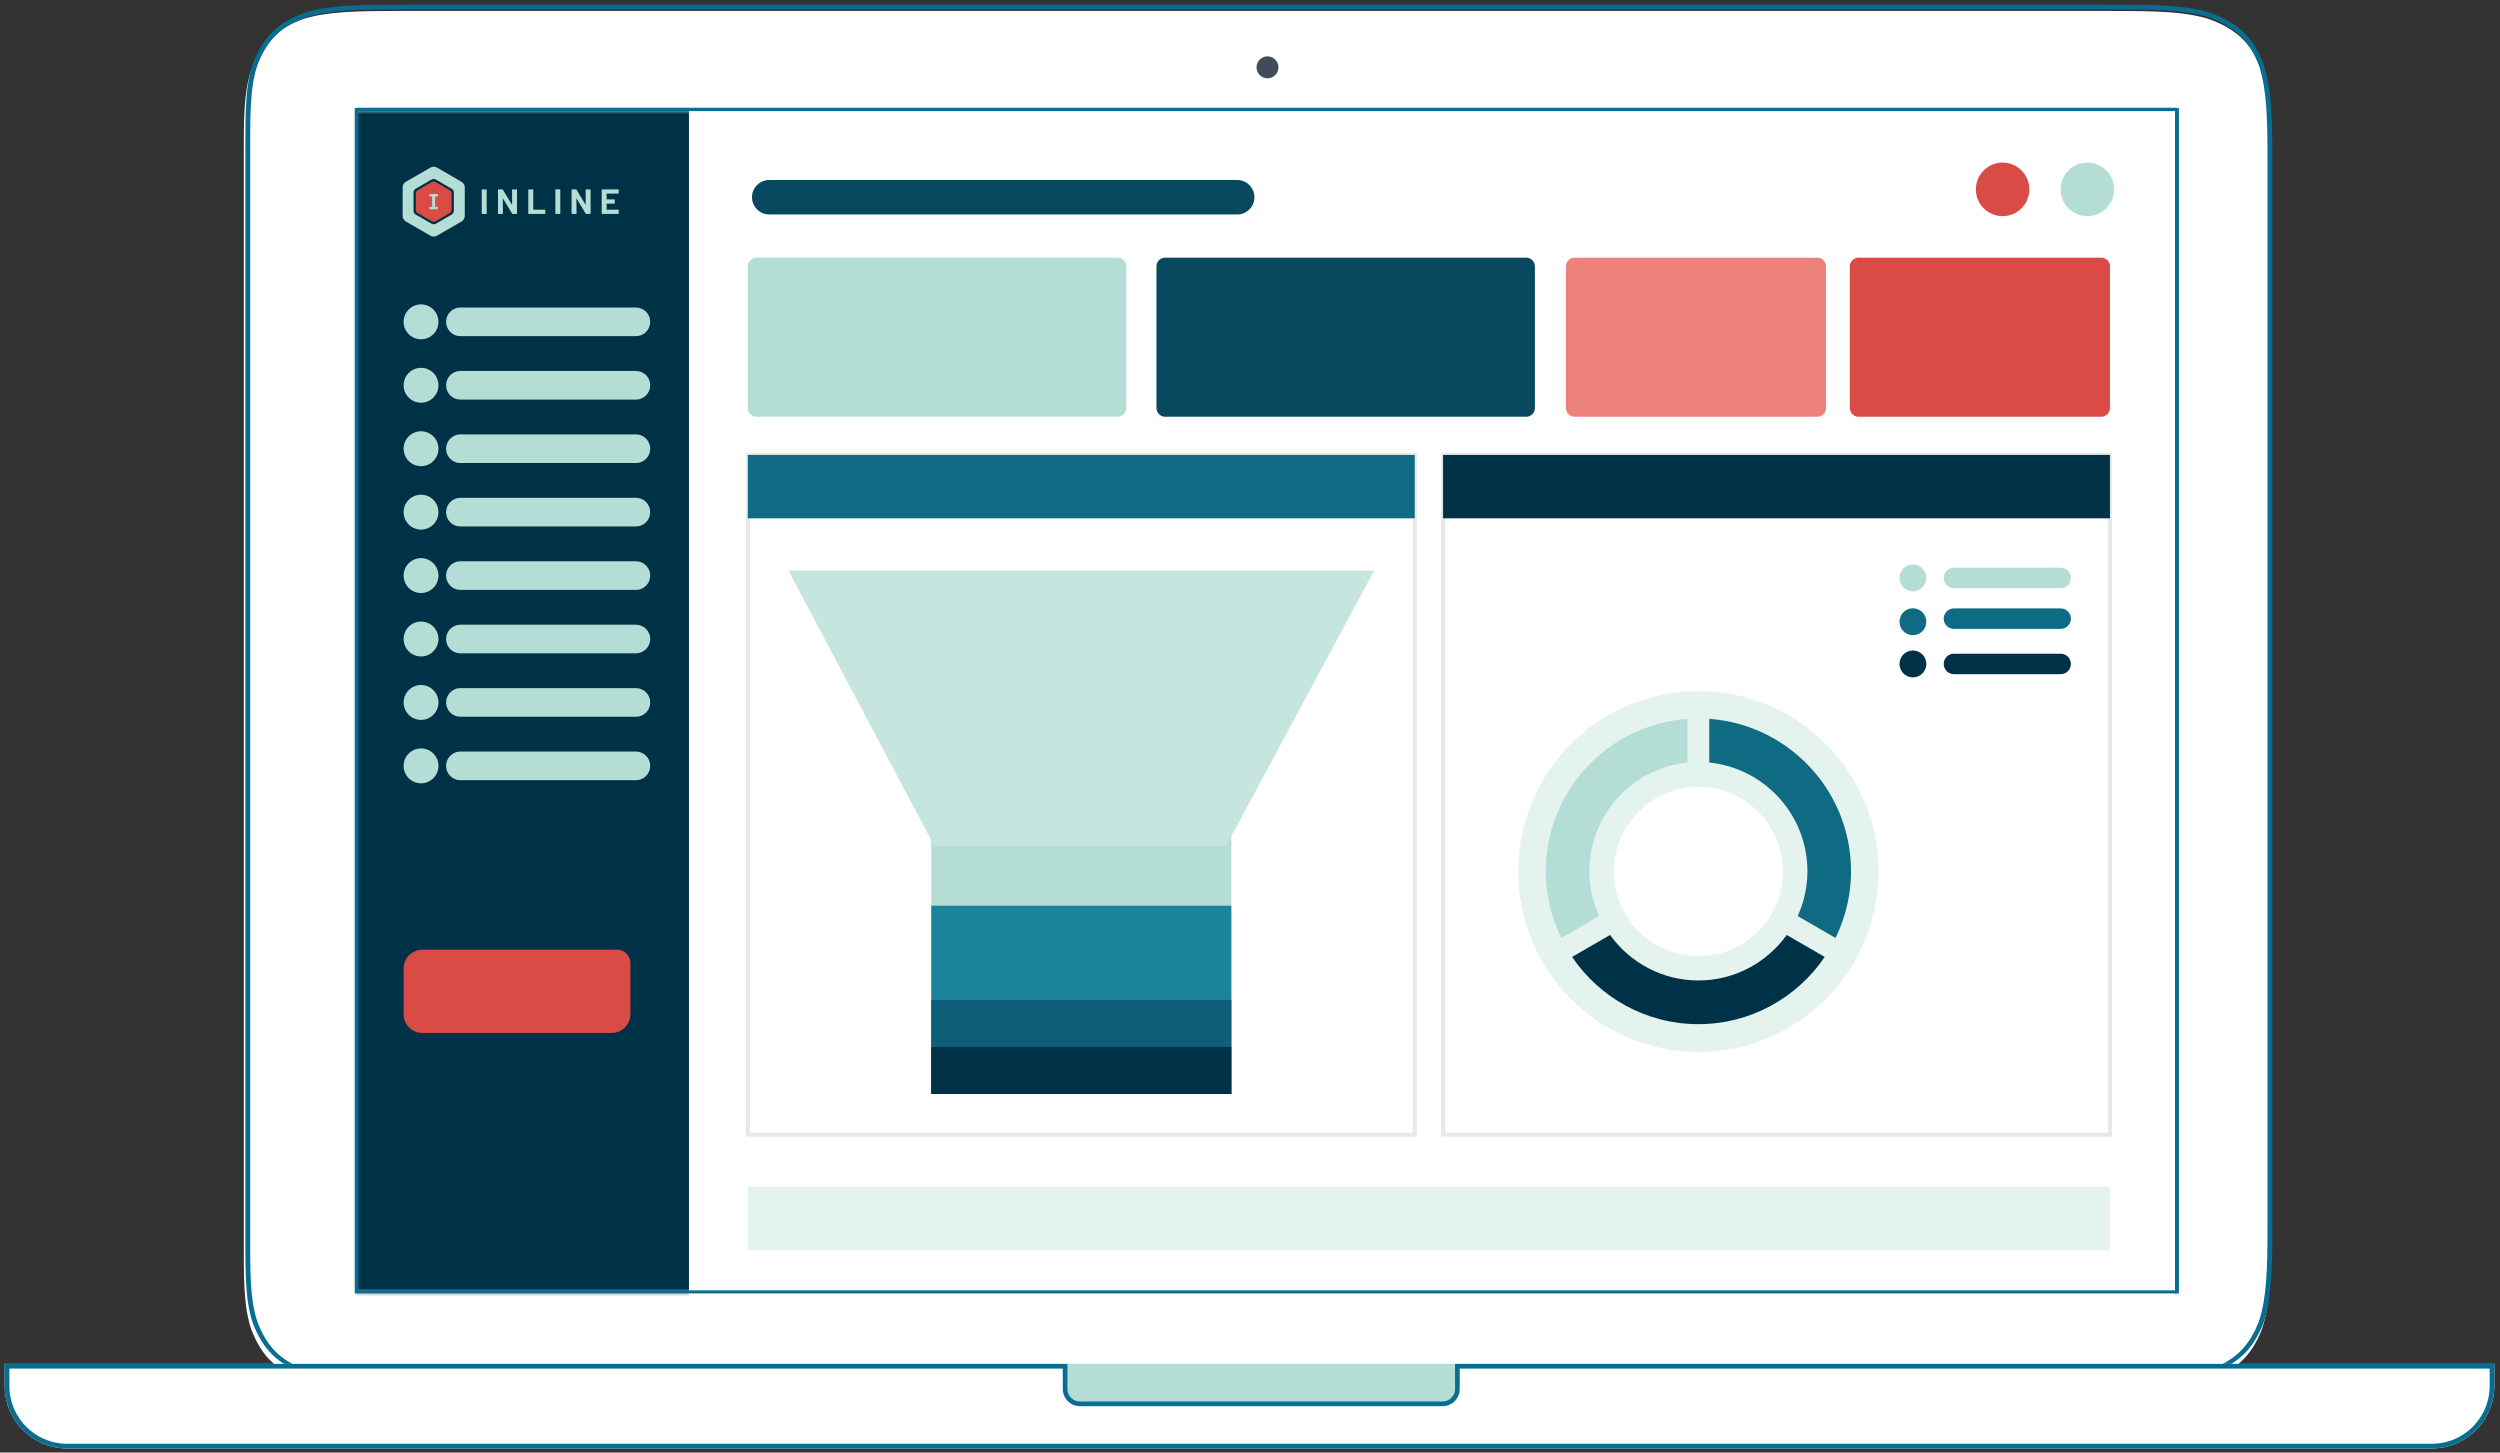
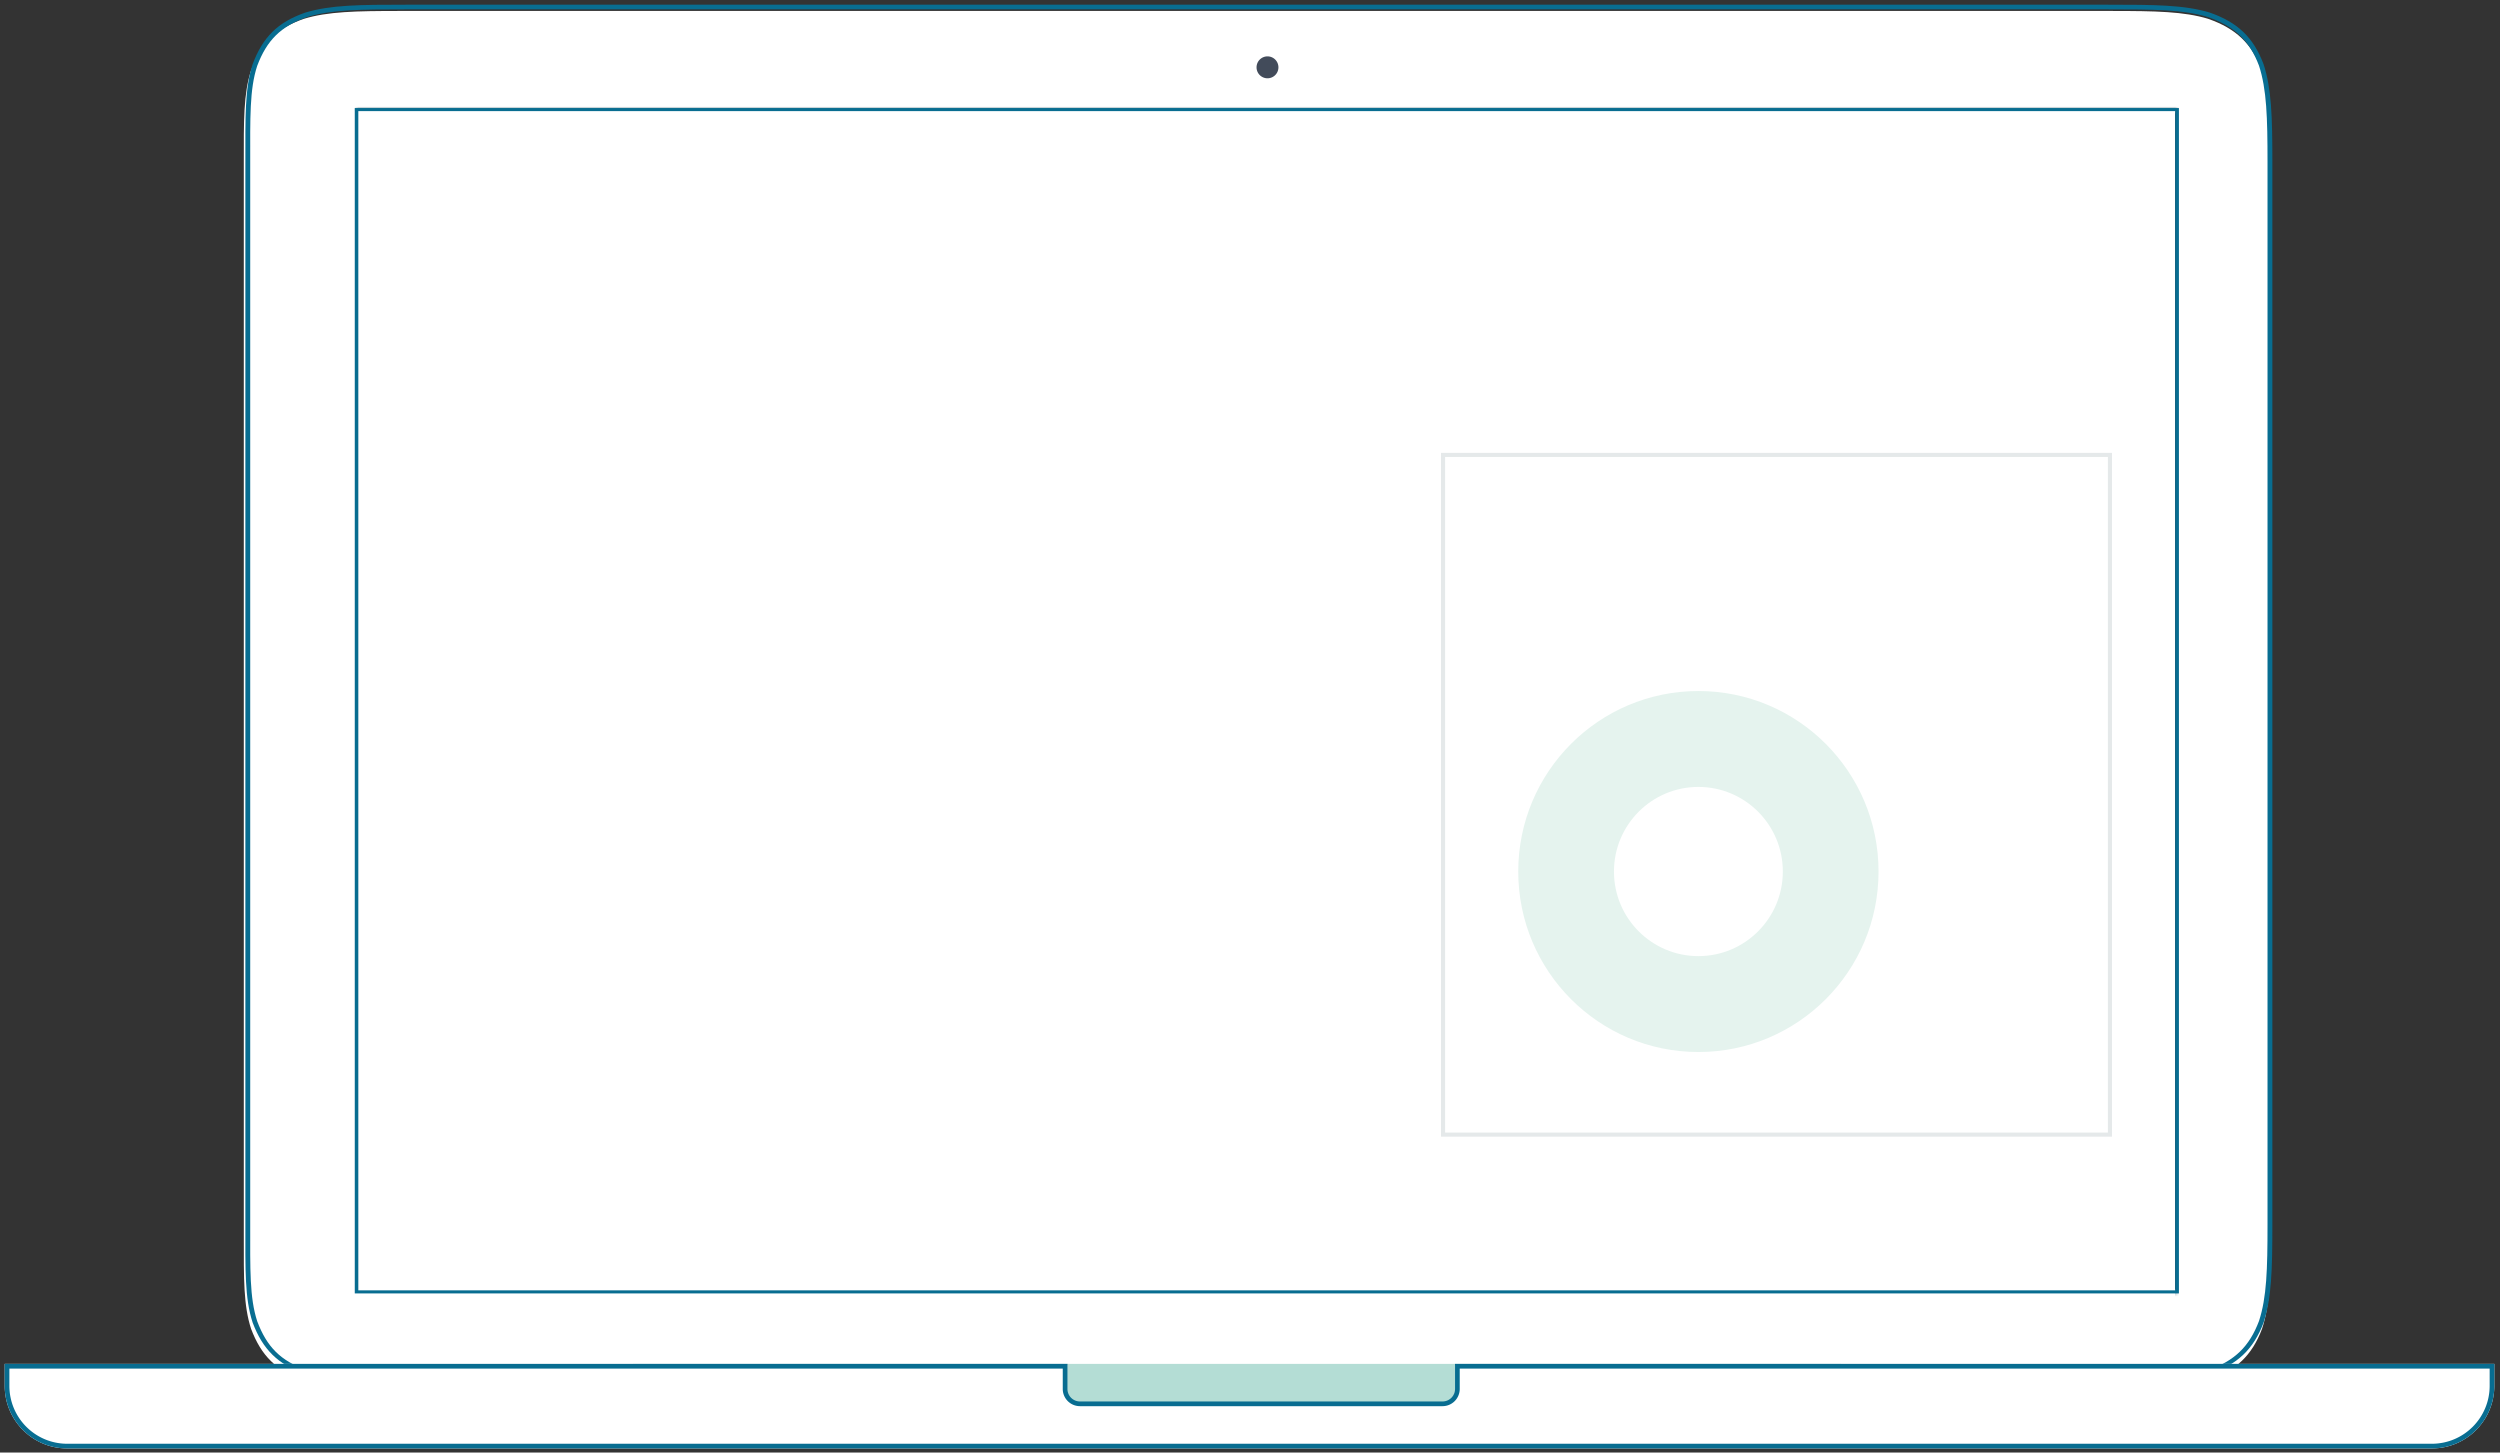
<svg xmlns="http://www.w3.org/2000/svg" xmlns:xlink="http://www.w3.org/1999/xlink" width="611" height="355">
  <rect width="100%" height="100%" fill="#333333" stroke="none" />
  <defs>
    <path id="a" d="M.056 289.33h444.95V.376H.056z" />
-     <path id="c" d="M0 293.916h447.102V.19H0z" />
  </defs>
  <g fill="none" fill-rule="evenodd">
    <path fill="#FFF" d="M516.237 2.68c10.538.006 17.543.126 23.444 1.924 6.832 2.397 10.675 6.06 13.152 12.623 1.955 5.958 2.152 12.957 2.152 23.87v260.496c-.01 10.521-.239 17.373-2.144 23.18-2.485 6.586-6.427 10.225-13.235 12.614-6.182 1.884-13.445 1.933-24.765 1.933-.311.3-390.795.018-414.223 0h-1.816c-10.931-.003-18.446-.089-24.471-1.925-6.832-2.397-10.487-6.06-12.965-12.623-1.873-5.71-1.79-12.375-1.78-22.527V39.754c-.01-10.153-.094-16.84 1.772-22.529 2.486-6.585 6.051-10.224 12.86-12.613 5.921-1.806 12.838-1.926 23.369-1.933z" />
    <path fill="#424B5A" d="M309.775 13.777a2.676 2.676 0 00-2.674 2.68 2.676 2.676 0 002.674 2.678c1.476 0 2.673-1.2 2.673-2.679a2.676 2.676 0 00-2.673-2.679" />
    <path fill="#086D91" d="M515.225 2.288c11.199 0 18.4.05 24.358 1.865 6.478 2.273 10.161 5.663 12.51 11.885 1.892 5.768 2.088 12.732 2.088 23.53V299.37c0 10.798-.196 17.737-2.08 23.482-2.357 6.245-5.942 9.728-12.396 11.993-5.982 1.823-13.281 1.941-24.332 1.941H99.51c-11.346 0-18.548-.118-24.505-1.933-6.478-2.273-9.785-5.697-12.136-11.92-1.89-5.766-1.716-12.765-1.716-23.563V39.567c0-10.797-.175-17.737 1.709-23.48C65.22 9.84 68.617 6.426 75.07 4.16c5.982-1.824 13.094-1.873 24.293-1.873h415.862zm-379.767-1.14H99.363c-11.322 0-18.584.049-24.764 1.933-6.808 2.39-10.373 6.028-12.86 12.614-1.946 5.935-1.77 12.958-1.77 23.872V299.37c0 10.915-.176 17.913 1.779 23.871 2.478 6.564 6.133 10.226 12.965 12.623 6.155 1.877 13.867 1.925 25.189 1.925 0 0 415 .309 415.32 0 11.321 0 18.584-.048 24.766-1.933 6.807-2.389 10.75-6.027 13.235-12.613 1.946-5.934 2.144-12.958 2.144-23.873V39.567c0-10.914-.197-17.913-2.152-23.871-2.477-6.563-6.32-10.226-13.152-12.623-6.157-1.876-13.518-1.925-24.838-1.925H135.458z" />
    <g transform="translate(87.088 26.406)">
      <mask id="b" fill="#fff">
        <use xlink:href="#a" />
      </mask>
      <use fill="#FFF" xlink:href="#a" />
      <g mask="url(#b)">
        <path fill="#FFF" d="M-1.719 293.724h446.72V.191H-1.72z" />
        <path stroke="#003247" d="M-1.719 293.724V.191h446.72v293.533" />
        <path stroke="#E5E9EA" d="M265.595 250.894h162.989V84.778H265.595z" />
        <g transform="translate(-1.91 -.191)">
          <path fill="#E5F3EE" d="M373.937 186.785c0 24.363-19.712 44.113-44.028 44.113s-44.028-19.75-44.028-44.113 19.712-44.113 44.028-44.113 44.028 19.75 44.028 44.113" />
          <path fill="#FFF" d="M350.545 186.785c0 11.419-9.239 20.675-20.636 20.675-11.397 0-20.636-9.256-20.636-20.675s9.24-20.676 20.636-20.676c11.397 0 20.636 9.257 20.636 20.676" />
          <mask id="d" fill="#fff">
            <use xlink:href="#c" />
          </mask>
          <path stroke="#E5E9EA" d="M97.597 251.085h162.99V84.97H97.596z" mask="url(#d)" />
          <path fill="#0F6B84" d="M97.597 100.472h162.99V84.97H97.596z" mask="url(#d)" />
          <path fill="#E5F3EE" d="M97.597 279.366h332.896v-15.504H97.597z" mask="url(#d)" />
          <path fill="#003247" d="M267.505 100.472h162.988V84.97H267.505zM.191 293.916h83.012V.383H.19z" mask="url(#d)" />
-           <path fill="#B3DDD5" d="M32.592 26.044a.1.1 0 01-.03-.073v-5.802a.1.1 0 01.03-.073.1.1 0 01.073-.03h1.002a.1.1 0 01.074.03.1.1 0 01.03.073v5.802a.1.1 0 01-.03.073.099.099 0 01-.074.03h-1.002a.099.099 0 01-.073-.03m7.41-5.948c.02-.02.044-.03.072-.03h1.002a.1.1 0 01.073.03.1.1 0 01.03.073v5.802a.1.1 0 01-.03.073.1.1 0 01-.073.03h-.967c-.057 0-.098-.023-.12-.069l-2.219-3.673c-.011-.017-.022-.024-.034-.021-.012.002-.017.015-.017.038l.017 3.622a.1.1 0 01-.03.073.1.1 0 01-.073.03h-1.002a.1.1 0 01-.073-.03.1.1 0 01-.03-.073v-5.802a.1.1 0 01.03-.073.1.1 0 01.073-.03h.968c.057 0 .097.023.12.069l2.21 3.656c.011.017.023.024.034.021.012-.002.017-.015.017-.038l-.008-3.605c0-.028.01-.052.03-.073m3.966 5.948a.098.098 0 01-.03-.073v-5.802a.1.1 0 01.03-.073c.02-.02.043-.03.072-.03h1.002a.1.1 0 01.073.03.1.1 0 01.03.073v4.823c0 .03.014.043.043.043h2.8a.1.1 0 01.074.03.1.1 0 01.03.073v.833a.1.1 0 01-.03.073.098.098 0 01-.073.03H44.04a.097.097 0 01-.072-.03m6.612 0a.1.1 0 01-.03-.073v-5.802a.1.1 0 01.03-.073.1.1 0 01.073-.03h1.002a.1.1 0 01.073.03.1.1 0 01.03.073v5.802a.1.1 0 01-.03.073.099.099 0 01-.073.03h-1.002a.099.099 0 01-.073-.03m7.41-5.948a.095.095 0 01.072-.03h1.002a.1.1 0 01.073.03.1.1 0 01.03.073v5.802a.1.1 0 01-.03.073.1.1 0 01-.073.03h-.968c-.057 0-.097-.023-.12-.069l-2.218-3.673c-.012-.017-.023-.024-.035-.021-.011.002-.017.015-.017.038l.017 3.622a.1.1 0 01-.03.073.1.1 0 01-.072.03h-1.002a.1.1 0 01-.073-.03.1.1 0 01-.03-.073v-5.802a.1.1 0 01.03-.073.1.1 0 01.073-.03h.968c.056 0 .097.023.12.069l2.21 3.656c.01.017.022.024.034.021.011-.002.017-.015.017-.038l-.009-3.605c0-.028.01-.052.03-.073m8.018.979a.1.1 0 01-.073.03h-2.81c-.028 0-.042.014-.042.042v1.331c0 .028.014.043.042.043h1.841a.1.1 0 01.074.03.1.1 0 01.03.073v.832a.1.1 0 01-.03.073.1.1 0 01-.074.03h-1.84c-.03 0-.043.015-.043.043v1.39c0 .03.014.043.042.043h2.81a.102.102 0 01.103.103v.833a.1.1 0 01-.03.073.099.099 0 01-.073.03h-3.957a.099.099 0 01-.073-.03.098.098 0 01-.03-.073v-5.802a.1.1 0 01.03-.073.1.1 0 01.073-.03h3.957a.1.1 0 01.073.03.1.1 0 01.03.073v.833a.1.1 0 01-.03.073" mask="url(#d)" />
          <path fill="#DB4B45" d="M24.7 20.268L21.298 18.3a.959.959 0 00-.959 0l-3.401 1.968a.96.96 0 00-.48.832v3.935a.96.96 0 00.48.833l3.401 1.968a.957.957 0 00.96 0l3.401-1.968a.961.961 0 00.48-.833V21.1a.961.961 0 00-.48-.832" mask="url(#d)" />
          <path fill="#B3DDD5" d="M25.748 25.292a1.082 1.082 0 01-.542.94l-3.845 2.225a1.086 1.086 0 01-1.084 0l-3.846-2.224a1.077 1.077 0 01-.542-.94v-4.45a1.088 1.088 0 01.542-.94l3.846-2.225a1.078 1.078 0 011.084 0l3.845 2.225a1.086 1.086 0 01.542.94v4.449zm1.83-7.1l-5.924-3.427a1.667 1.667 0 00-1.67 0l-5.924 3.427a1.673 1.673 0 00-.835 1.449v6.853c0 .598.318 1.15.835 1.45l5.924 3.426a1.667 1.667 0 001.67 0l5.924-3.427c.516-.299.835-.85.835-1.449v-6.853c0-.598-.319-1.15-.835-1.449z" mask="url(#d)" />
-           <path fill="#B3DDD5" d="M21.786 21.779c.012 0 .023-.006.032-.018a.075.075 0 00.014-.045v-.452a.073.073 0 00-.014-.044c-.009-.012-.02-.018-.032-.018h-1.978c-.013 0-.023.006-.032.018a.073.073 0 00-.014.044v.452c0 .018.005.033.014.045.009.012.02.018.032.018h.623v2.577h-.623c-.013 0-.023.006-.032.019a.073.073 0 00-.014.044v.452c0 .017.005.032.014.044.009.013.02.018.032.018h1.978c.012 0 .023-.005.032-.018a.075.075 0 00.014-.044v-.452a.073.073 0 00-.014-.044c-.009-.013-.02-.019-.032-.019h-.623V21.78h.623z" mask="url(#d)" />
          <path stroke="#B3DDD5" stroke-linecap="round" stroke-width="7" d="M27.351 52.443H70.23" mask="url(#d)" />
          <path fill="#B3DDD5" d="M21.978 52.443a4.258 4.258 0 01-4.255 4.262 4.258 4.258 0 01-4.254-4.262 4.258 4.258 0 014.254-4.262 4.258 4.258 0 014.255 4.262" mask="url(#d)" />
          <path stroke="#B3DDD5" stroke-linecap="round" stroke-width="7" d="M27.351 67.946H70.23" mask="url(#d)" />
          <path fill="#B3DDD5" d="M21.978 67.946a4.258 4.258 0 01-4.255 4.262 4.258 4.258 0 01-4.254-4.262 4.258 4.258 0 014.254-4.262 4.258 4.258 0 014.255 4.262" mask="url(#d)" />
          <path stroke="#B3DDD5" stroke-linecap="round" stroke-width="7" d="M27.351 83.45H70.23" mask="url(#d)" />
          <path fill="#B3DDD5" d="M21.978 83.45a4.258 4.258 0 01-4.255 4.262 4.258 4.258 0 01-4.254-4.262 4.258 4.258 0 014.254-4.263 4.258 4.258 0 014.255 4.263" mask="url(#d)" />
          <path stroke="#B3DDD5" stroke-linecap="round" stroke-width="7" d="M27.351 98.953H70.23" mask="url(#d)" />
          <path fill="#B3DDD5" d="M21.978 98.953a4.258 4.258 0 01-4.255 4.262 4.258 4.258 0 01-4.254-4.262 4.258 4.258 0 014.254-4.262 4.258 4.258 0 014.255 4.262" mask="url(#d)" />
          <path stroke="#B3DDD5" stroke-linecap="round" stroke-width="7" d="M27.351 114.456H70.23" mask="url(#d)" />
          <path fill="#B3DDD5" d="M21.978 114.456a4.258 4.258 0 01-4.255 4.262 4.258 4.258 0 01-4.254-4.262 4.258 4.258 0 014.254-4.262 4.258 4.258 0 014.255 4.262" mask="url(#d)" />
-           <path stroke="#B3DDD5" stroke-linecap="round" stroke-width="7" d="M27.351 129.959H70.23" mask="url(#d)" />
          <path fill="#B3DDD5" d="M21.978 129.96a4.258 4.258 0 01-4.255 4.262 4.258 4.258 0 01-4.254-4.263 4.258 4.258 0 014.254-4.262 4.258 4.258 0 014.255 4.262" mask="url(#d)" />
          <path stroke="#B3DDD5" stroke-linecap="round" stroke-width="7" d="M27.351 145.463H70.23" mask="url(#d)" />
          <path fill="#B3DDD5" d="M21.978 145.463a4.258 4.258 0 01-4.255 4.262 4.258 4.258 0 01-4.254-4.262 4.258 4.258 0 014.254-4.262 4.258 4.258 0 014.255 4.262" mask="url(#d)" />
          <path stroke="#B3DDD5" stroke-linecap="round" stroke-width="7" d="M27.351 160.966H70.23" mask="url(#d)" />
          <path fill="#B3DDD5" d="M21.978 160.966a4.258 4.258 0 01-4.255 4.262 4.258 4.258 0 01-4.254-4.262 4.258 4.258 0 014.254-4.262 4.258 4.258 0 014.255 4.262" mask="url(#d)" />
          <path fill="#DB4B45" d="M64.313 226.234H18.046c-2.52 0-4.584-2.066-4.584-4.592v-11.15c0-2.526 2.063-4.593 4.584-4.593h47.577a3.277 3.277 0 013.274 3.281v12.462c0 2.526-2.063 4.592-4.584 4.592" mask="url(#d)" />
          <path fill="#084960" d="M217.199 26.204H102.814c-2.314 0-4.207-1.896-4.207-4.214 0-2.318 1.893-4.214 4.207-4.214h114.385c2.313 0 4.206 1.896 4.206 4.214 0 2.318-1.893 4.214-4.206 4.214" mask="url(#d)" />
          <path fill="#B3DDD5" d="M431.513 20.066c0 3.617-2.926 6.549-6.536 6.549-3.61 0-6.536-2.932-6.536-6.549 0-3.616 2.926-6.548 6.536-6.548 3.61 0 6.536 2.932 6.536 6.548" mask="url(#d)" />
          <path fill="#DB4B45" d="M410.793 20.066c0 3.617-2.927 6.549-6.536 6.549-3.61 0-6.536-2.932-6.536-6.549 0-3.616 2.926-6.548 6.536-6.548 3.61 0 6.536 2.932 6.536 6.548" mask="url(#d)" />
          <path fill="#084960" d="M287.806 75.638H199.61a2.147 2.147 0 01-2.145-2.149V38.911c0-1.186.96-2.149 2.145-2.149h88.196c1.185 0 2.145.963 2.145 2.15v34.577c0 1.187-.96 2.15-2.145 2.15" mask="url(#d)" />
          <path fill="#B3DDD5" d="M187.939 75.638H99.743a2.147 2.147 0 01-2.146-2.149V38.911c0-1.186.96-2.149 2.146-2.149h88.196c1.184 0 2.144.963 2.144 2.15v34.577c0 1.187-.96 2.15-2.144 2.15" mask="url(#d)" />
          <path fill="#ED827B" d="M358.967 75.638h-59.288a2.147 2.147 0 01-2.146-2.149V38.911c0-1.186.961-2.149 2.146-2.149h59.288c1.184 0 2.145.963 2.145 2.15v34.577c0 1.187-.96 2.15-2.145 2.15" mask="url(#d)" />
          <path fill="#DB4B45" d="M428.349 75.638H369.06a2.147 2.147 0 01-2.145-2.149V38.911c0-1.186.96-2.149 2.145-2.149h59.289c1.184 0 2.144.963 2.144 2.15v34.577c0 1.187-.96 2.15-2.144 2.15" mask="url(#d)" />
          <path fill="#B3DDD5" d="M142.424 241.16h73.334v-73.476h-73.334z" mask="url(#d)" />
          <path fill="#1B839B" d="M142.424 241.16h73.334v-46.016h-73.334z" mask="url(#d)" />
-           <path fill="#105F7A" d="M142.424 241.16h73.334v-23.008h-73.334z" mask="url(#d)" />
          <path fill="#003247" d="M142.424 241.16h73.334v-11.504h-73.334z" mask="url(#d)" />
          <path fill="#C6E5DF" d="M107.535 113.279l35.664 67.324h71.262l36.187-67.324z" mask="url(#d)" />
          <path fill="#B3DDD5" d="M327.245 149.482v10.677c-13.444 1.346-23.978 12.741-23.978 26.558 0 3.905.863 7.608 2.373 10.955l-9.242 5.347c-2.403-4.933-3.788-10.453-3.788-16.302 0-19.706 15.311-35.858 34.635-37.235" mask="url(#d)" />
          <path fill="#003247" d="M329.91 224.088c-12.827 0-24.16-6.521-30.874-16.43l9.28-5.368c4.843 6.721 12.705 11.12 21.593 11.12s16.75-4.399 21.594-11.12l9.28 5.368c-6.714 9.909-18.048 16.43-30.874 16.43" mask="url(#d)" />
          <path fill="#0F6B84" d="M363.42 203.019l-9.242-5.347a26.56 26.56 0 002.374-10.955c0-13.817-10.535-25.215-23.979-26.558v-10.677c19.324 1.377 34.636 17.53 34.636 37.235 0 5.849-1.386 11.369-3.789 16.302" mask="url(#d)" />
          <path fill="#B3DDD5" d="M385.61 115.025a3.273 3.273 0 01-3.271 3.277 3.273 3.273 0 01-3.27-3.277 3.273 3.273 0 013.27-3.277 3.273 3.273 0 013.27 3.277" mask="url(#d)" />
          <path fill="#0F6B84" d="M385.61 125.737a3.273 3.273 0 01-3.271 3.277 3.273 3.273 0 01-3.27-3.277 3.273 3.273 0 013.27-3.277 3.273 3.273 0 013.27 3.277" mask="url(#d)" />
          <path fill="#003247" d="M385.61 136.05a3.273 3.273 0 01-3.271 3.278 3.273 3.273 0 01-3.27-3.277 3.273 3.273 0 013.27-3.277 3.273 3.273 0 013.27 3.277" mask="url(#d)" />
          <path stroke="#B3DDD5" stroke-linecap="round" stroke-width="5" d="M392.366 115.025h26.075" mask="url(#d)" />
          <path stroke="#0F6B84" stroke-linecap="round" stroke-width="5" d="M392.366 124.985h26.075" mask="url(#d)" />
          <path stroke="#003247" stroke-linecap="round" stroke-width="5" d="M392.366 136.051h26.075" mask="url(#d)" />
        </g>
      </g>
    </g>
    <path fill="#086D91" d="M532.523 26.406H86.706v289.706h445.817V26.407zM87.573 315.362h444.083V27.157H87.574v288.205z" />
    <path fill="#B4DDD5" d="M154.696 333.334h295.26v16.074h-295.26z" />
    <path fill="#FFF" d="M260.5 333.717v6.123a3.059 3.059 0 003.057 3.062h88.998a3.059 3.059 0 003.056-3.062v-6.123c0-.13-.009-.258-.024-.383h254.031v5.358c0 8.454-6.84 15.308-15.279 15.308H16.425c-8.439 0-15.28-6.854-15.28-15.308v-5.358h259.38a3.098 3.098 0 00-.024.383z" />
    <path fill="#086D91" fill-rule="nonzero" d="M259.737 334.482H2.292v4.21c0 7.82 6.327 14.16 14.133 14.16h577.914c7.806 0 14.133-6.34 14.133-14.16v-4.21H356.756v4.975a4.206 4.206 0 01-4.201 4.21h-88.616a4.206 4.206 0 01-4.202-4.21v-4.975zm1.17-1.148a3.098 3.098 0 00-.024.383v5.74a3.059 3.059 0 003.056 3.062h88.616a3.059 3.059 0 003.056-3.062v-5.74c0-.13-.009-.258-.024-.383h254.031v5.358c0 8.454-6.84 15.308-15.279 15.308H16.425c-8.439 0-15.28-6.854-15.28-15.308v-5.358h259.762z" />
  </g>
</svg>